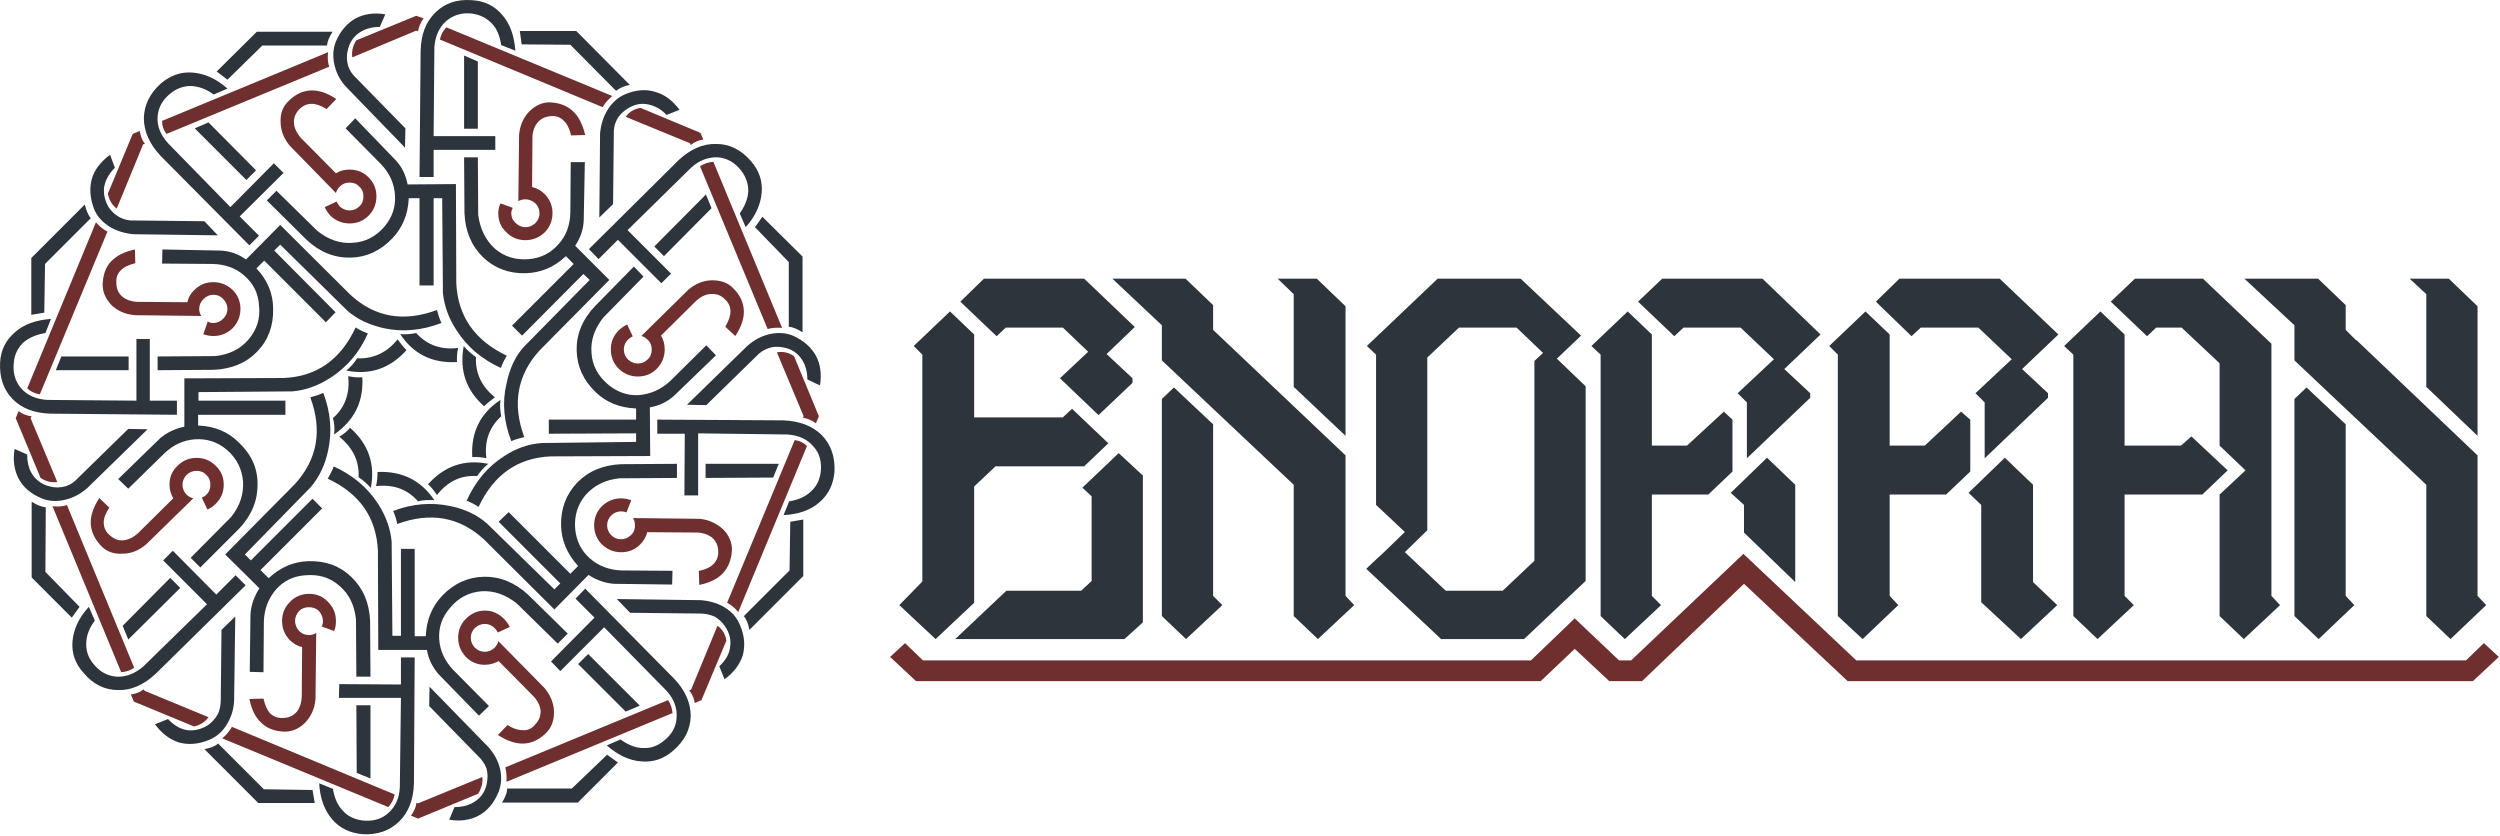
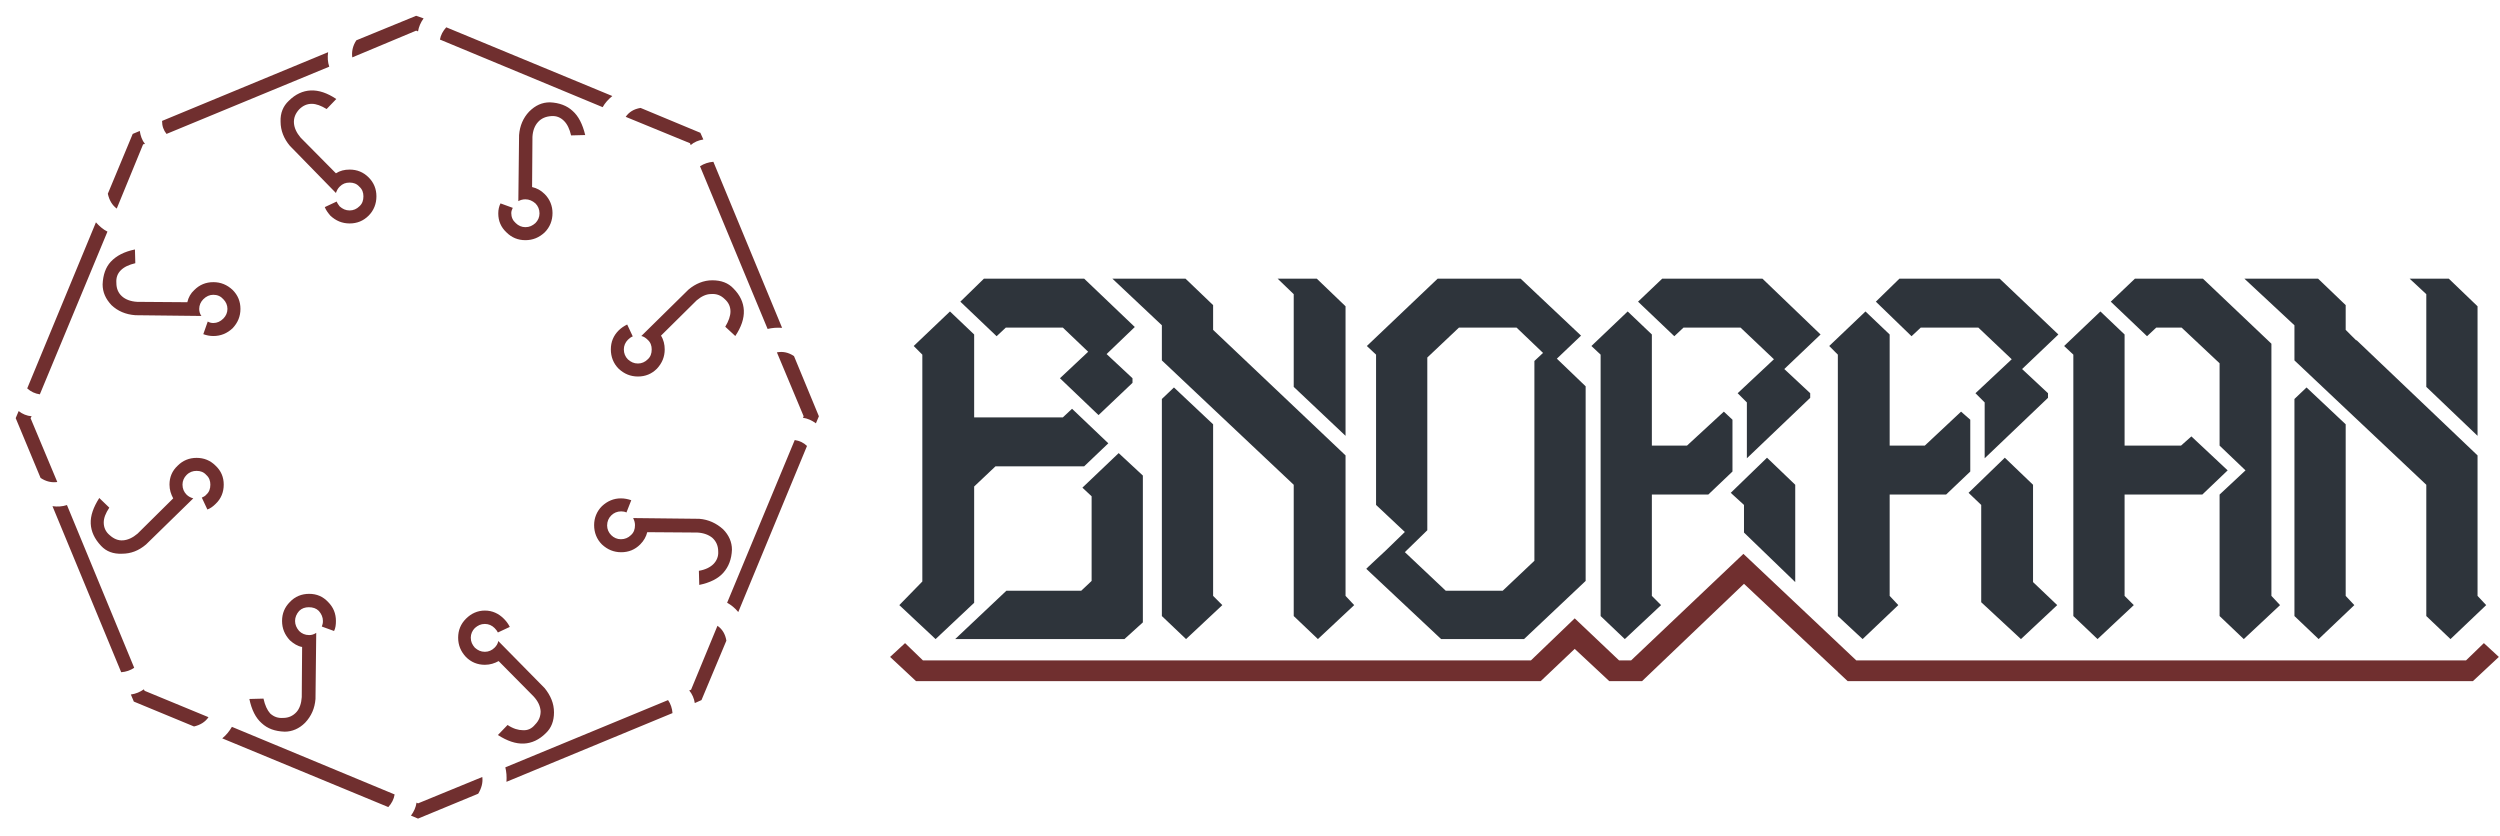
<svg xmlns="http://www.w3.org/2000/svg" width="646" height="216" viewBox="0 0 646 216" fill="none">
  <path d="M641.834 166.18L637.222 170.644H479.66L450.498 143.119L421.485 170.644H418.361L406.904 159.783L395.597 170.644H238.481L233.868 166.18L230 169.751L236.695 176H398.126L406.904 167.668L415.831 176H424.312L450.647 150.856L477.428 176H639.007L645.703 169.751L641.834 166.18Z" fill="#702F2F" />
  <path d="M463.889 125.265L456.598 118.272L447.225 127.348L450.647 130.472V137.614L463.889 150.409V125.265ZM432.644 86.878L435.024 84.647H449.754L458.384 92.83L449.01 101.608L451.391 103.989V118.421L467.757 102.798V101.608L461.062 95.359L470.435 86.432L455.408 72H429.519L423.27 77.951L432.644 86.878ZM488.289 86.432L482.04 80.481L472.667 89.408L474.899 91.639V115.147V159.187L481.296 165.139L490.521 156.361L488.289 153.98V127.794H502.87L509.119 121.843V108.452L506.738 106.369L497.365 115.147H488.289V86.432ZM606.126 109.642L596.009 100.12L592.884 103.096V159.187L599.133 165.139L608.358 156.361L606.126 153.98V109.642ZM525.336 125.265L518.046 118.272L508.673 127.348L511.946 130.472V155.617L522.212 165.139L531.585 156.361L525.336 150.409V125.265ZM529.205 101.608L522.509 95.359L531.883 86.432L516.707 72H490.818L484.718 77.951L493.943 86.878L496.323 84.647H511.202L519.831 92.83L510.458 101.608L512.838 103.989V118.421L529.205 102.798V101.608ZM548.993 86.432L542.744 80.481L533.371 89.408L535.751 91.639V159.187L542 165.139L551.374 156.361L548.993 153.98V127.794H569.079L575.625 121.545L566.252 112.767L563.574 115.147H548.993V86.432ZM586.933 88.813L569.228 72H551.671L545.422 77.951L554.796 86.878L557.176 84.647H563.723L573.542 93.871V115.147L580.238 121.545L573.542 127.794V159.187L579.791 165.139L589.165 156.361L586.933 153.98V88.813ZM303.351 100.12L300.226 103.096V159.187L306.475 165.139L315.848 156.361L313.468 153.98V109.642L303.351 100.12ZM279.694 126.009L282.074 128.24V150.112L279.396 152.641H260.054L246.813 165.139H290.555L295.316 160.824V122.884L289.067 117.082L279.694 126.009ZM248.152 77.951L257.525 86.878L259.906 84.647H274.635L281.182 90.896L273.891 97.74L283.86 107.262L292.638 98.93V97.74L285.943 91.491L293.233 84.498L280.14 72H254.252L248.152 77.951ZM251.722 86.432L245.474 80.481L236.1 89.408L238.332 91.639V150.26L232.381 156.361L241.754 165.139L251.722 155.765V125.711L257.227 120.504H280.14L286.389 114.552L277.016 105.625L274.635 107.857H251.722V86.432ZM306.326 72H287.431L300.226 84.052V93.127L313.468 105.625L334.298 125.265V159.187L340.547 165.139L349.92 156.361L347.688 153.98V117.677L316.295 87.92L313.468 85.242V78.844L306.326 72ZM347.688 79.142L340.249 72H330.132L334.298 76.017V99.971L347.688 112.618V79.142ZM408.541 86.73L392.919 72H371.494L353.193 89.408L355.574 91.639V130.472L363.013 137.465L358.103 142.226C356.615 143.565 355.127 145.053 353.64 146.392L353.044 146.987L372.386 165.139H393.811L409.731 150.112V99.823L402.292 92.681L408.541 86.73ZM363.013 142.672L368.816 137.019V92.383L376.999 84.647H391.877L398.721 91.193L396.489 93.276V144.904L388.306 152.641H373.577L363.013 142.672ZM420.592 80.481L411.219 89.408L413.6 91.639V115.147V159.187L419.848 165.139L429.222 156.361L426.841 153.98V127.794H441.422L447.671 121.843V108.452L445.439 106.369L435.917 115.147H426.841V86.432L420.592 80.481ZM642.429 156.361L640.198 153.98V117.677L608.953 87.92H608.804L606.126 85.242V78.844L598.984 72H579.94L592.884 84.052V93.127L606.126 105.625L626.956 125.265V159.187L633.205 165.139L642.429 156.361ZM632.758 72H622.641L626.956 76.017V99.971L640.198 112.618V79.142L632.758 72Z" fill="#2E343B" />
  <path d="M37.173 178.12C36.213 178.792 35.157 179.272 33.813 179.464L34.581 181.288L50.133 187.72C51.764 187.336 53.012 186.568 53.876 185.32L37.365 178.504L37.173 178.12ZM17.302 130.506C16.15 130.89 14.806 130.986 13.558 130.794L31.317 173.704C32.565 173.608 33.717 173.224 34.677 172.552L17.302 130.506ZM7.894 108.043L8.182 107.563C6.934 107.467 5.782 106.987 4.822 106.219L4.054 108.043L10.486 123.498C11.926 124.458 13.366 124.746 14.806 124.554L7.894 108.043ZM74.9 155.561C73.556 156.905 72.884 158.537 72.884 160.457C72.884 162.377 73.556 164.009 74.9 165.449C75.86 166.313 76.916 166.985 78.067 167.177L77.972 180.136C77.876 181.768 77.395 183.112 76.628 183.976C75.764 184.936 74.612 185.512 73.172 185.512C71.828 185.608 70.772 185.224 69.812 184.36C69.044 183.496 68.468 182.248 68.084 180.52L64.436 180.616C65.012 183.4 66.068 185.512 67.604 186.856C69.14 188.296 71.06 188.968 73.556 189.064C75.476 189.064 77.299 188.296 78.835 186.76C80.467 185.032 81.331 183.016 81.523 180.616L81.715 163.529C81.139 163.913 80.563 164.105 79.891 164.105C78.835 164.105 77.972 163.721 77.299 163.049C76.628 162.281 76.244 161.417 76.244 160.457C76.244 159.497 76.628 158.633 77.299 157.865C77.972 157.193 78.835 156.905 79.796 156.905C80.851 156.905 81.715 157.193 82.387 157.865C83.059 158.633 83.443 159.497 83.443 160.457C83.443 161.033 83.347 161.417 83.155 161.897L86.323 163.049C86.707 162.281 86.803 161.417 86.803 160.457C86.803 158.537 86.131 156.905 84.787 155.561C83.443 154.121 81.811 153.449 79.891 153.449C77.972 153.449 76.244 154.121 74.9 155.561ZM55.7 130.218C57.14 128.874 57.812 127.146 57.812 125.226C57.812 123.306 57.14 121.674 55.7 120.33C54.356 118.986 52.724 118.314 50.804 118.314C48.885 118.314 47.253 118.986 45.909 120.33C44.469 121.674 43.797 123.306 43.797 125.226C43.797 126.57 44.181 127.722 44.757 128.778L35.541 137.898C34.293 138.954 33.045 139.53 31.797 139.626C30.549 139.722 29.397 139.242 28.341 138.282C27.285 137.418 26.805 136.266 26.805 135.018C26.805 133.866 27.285 132.618 28.245 131.178L25.653 128.682C24.117 131.082 23.349 133.29 23.445 135.306C23.541 137.322 24.405 139.242 26.133 141.065C27.477 142.505 29.301 143.177 31.509 143.081C33.813 143.081 35.829 142.313 37.749 140.682L49.941 128.778C49.269 128.586 48.693 128.298 48.212 127.818C47.541 127.146 47.157 126.282 47.157 125.226C47.157 124.266 47.541 123.402 48.212 122.73C48.98 121.962 49.844 121.674 50.804 121.674C51.764 121.674 52.628 121.962 53.3 122.73C54.068 123.402 54.356 124.266 54.356 125.226C54.356 126.282 54.068 127.146 53.3 127.818C53.012 128.202 52.532 128.394 52.148 128.586L53.588 131.658C54.356 131.37 55.028 130.89 55.7 130.218ZM130.578 198.28C130.866 199.432 130.962 200.679 130.866 202.023L173.776 184.264C173.68 183.016 173.296 181.864 172.624 180.904L130.578 198.28ZM100.339 208.551C101.203 207.591 101.779 206.535 101.971 205.287L59.924 187.816C59.252 188.968 58.484 189.928 57.428 190.792L100.339 208.551ZM108.018 207.591L107.635 207.399C107.443 208.647 106.963 209.703 106.195 210.759L108.018 211.527L123.57 205.095C124.434 203.655 124.818 202.215 124.626 200.775L108.018 207.591ZM120.402 159.881C119.058 161.225 118.386 162.857 118.386 164.777C118.386 166.697 119.058 168.329 120.402 169.769C121.746 171.112 123.378 171.784 125.298 171.784C126.642 171.784 127.794 171.4 128.85 170.824L137.873 179.944C139.025 181.192 139.601 182.44 139.697 183.784C139.697 185.032 139.313 186.184 138.257 187.24C137.394 188.296 136.338 188.776 135.09 188.68C133.938 188.68 132.594 188.296 131.154 187.336L128.658 189.928C131.058 191.464 133.266 192.232 135.378 192.136C137.394 192.04 139.313 191.176 141.041 189.448C142.481 188.104 143.153 186.28 143.153 184.072C143.153 181.768 142.289 179.752 140.753 177.832L128.754 165.641C128.658 166.313 128.274 166.889 127.794 167.369C127.122 168.041 126.258 168.425 125.298 168.425C124.242 168.425 123.474 168.041 122.706 167.369C122.034 166.601 121.65 165.833 121.65 164.777C121.65 163.817 122.034 162.953 122.706 162.281C123.474 161.609 124.242 161.225 125.298 161.225C126.258 161.225 127.122 161.609 127.794 162.281C128.178 162.665 128.466 163.049 128.658 163.433L131.73 161.993C131.346 161.225 130.866 160.553 130.194 159.881C128.85 158.537 127.218 157.769 125.298 157.769C123.378 157.769 121.746 158.537 120.402 159.881ZM187.696 165.545C187.408 163.817 186.64 162.569 185.392 161.705L178.576 178.216L178.096 178.408C178.864 179.368 179.344 180.424 179.536 181.672L181.264 180.904L187.696 165.545ZM155.537 130.794C154.193 132.138 153.521 133.866 153.521 135.69C153.521 137.61 154.193 139.338 155.537 140.682C156.977 142.025 158.609 142.697 160.529 142.697C162.449 142.697 164.081 142.025 165.425 140.682C166.385 139.722 166.961 138.666 167.248 137.514L180.208 137.61C181.84 137.706 183.088 138.186 184.048 138.954C185.008 139.818 185.584 140.969 185.584 142.505C185.68 143.753 185.2 144.905 184.336 145.769C183.568 146.537 182.32 147.209 180.592 147.497L180.688 151.145C183.472 150.569 185.584 149.513 186.928 147.977C188.272 146.441 189.04 144.521 189.136 142.025C189.136 140.106 188.368 138.282 186.832 136.746C185.104 135.21 183.088 134.25 180.688 134.058L163.601 133.866C163.889 134.442 164.081 135.018 164.081 135.69C164.081 136.746 163.793 137.61 163.025 138.282C162.353 138.954 161.489 139.338 160.433 139.338C159.473 139.338 158.609 138.954 157.937 138.282C157.265 137.61 156.881 136.746 156.881 135.786C156.881 134.73 157.265 133.866 157.937 133.194C158.609 132.522 159.473 132.138 160.529 132.138C161.009 132.138 161.489 132.234 161.873 132.426L163.121 129.258C162.257 128.97 161.393 128.778 160.433 128.778C158.609 128.778 156.977 129.45 155.537 130.794ZM183.76 75.98C185.104 75.884 186.256 76.268 187.312 77.324C188.272 78.188 188.752 79.244 188.752 80.492C188.752 81.644 188.272 82.987 187.408 84.427L190 86.827C191.536 84.523 192.304 82.316 192.208 80.204C192.112 78.188 191.248 76.268 189.52 74.54C188.176 73.1 186.352 72.428 184.048 72.428C181.84 72.428 179.728 73.292 177.904 74.828L165.713 86.827C166.289 86.923 166.865 87.307 167.344 87.787C168.112 88.459 168.4 89.323 168.4 90.283C168.4 91.339 168.112 92.203 167.344 92.875C166.673 93.547 165.809 93.931 164.849 93.931C163.793 93.931 163.025 93.547 162.257 92.875C161.585 92.203 161.201 91.339 161.201 90.283C161.201 89.323 161.585 88.459 162.257 87.787C162.641 87.403 163.025 87.115 163.505 86.923L162.065 83.851C161.297 84.235 160.529 84.715 159.857 85.387C158.513 86.731 157.841 88.363 157.841 90.283C157.841 92.203 158.513 93.931 159.857 95.275C161.297 96.619 162.929 97.291 164.849 97.291C166.769 97.291 168.4 96.619 169.744 95.275C171.088 93.835 171.76 92.203 171.76 90.283C171.76 89.035 171.472 87.787 170.8 86.731L180.016 77.612C181.264 76.556 182.512 75.98 183.76 75.98ZM147.569 34.989L151.217 34.893C150.545 32.109 149.489 29.997 147.953 28.653C146.513 27.309 144.497 26.541 142.097 26.445C140.081 26.445 138.353 27.213 136.722 28.845C135.186 30.477 134.322 32.493 134.13 34.893L133.938 51.98C134.418 51.693 135.09 51.501 135.762 51.501C136.722 51.501 137.585 51.885 138.353 52.556C139.025 53.228 139.409 54.092 139.409 55.148C139.409 56.108 139.025 56.972 138.353 57.644C137.585 58.316 136.818 58.7 135.762 58.7C134.802 58.7 133.938 58.316 133.266 57.644C132.498 56.972 132.114 56.108 132.114 55.052C132.114 54.572 132.306 54.092 132.498 53.708L129.33 52.556C128.946 53.325 128.754 54.188 128.754 55.148C128.754 57.068 129.426 58.7 130.866 60.044C132.21 61.388 133.842 62.06 135.762 62.06C137.681 62.06 139.313 61.388 140.753 60.044C142.097 58.7 142.769 56.972 142.769 55.052C142.769 53.228 142.097 51.501 140.753 50.157C139.793 49.197 138.737 48.621 137.49 48.333L137.585 35.373C137.681 33.741 138.161 32.493 139.025 31.533C139.889 30.573 141.041 30.093 142.481 29.997C143.825 29.901 144.881 30.381 145.745 31.245C146.609 32.109 147.185 33.357 147.569 34.989ZM155.729 27.693C156.305 26.637 157.169 25.677 158.225 24.813L115.314 7.054C114.45 8.014 113.874 9.07 113.682 10.222L155.729 27.693ZM165.521 27.885C163.793 28.173 162.545 28.941 161.681 30.189L178.288 37.005L178.48 37.485C179.344 36.717 180.496 36.237 181.744 36.045L180.976 34.317L165.521 27.885ZM27.765 59.852C26.613 59.276 25.653 58.412 24.789 57.452L7.03 100.363C7.99 101.227 9.046 101.707 10.294 101.899L27.765 59.852ZM31.221 69.836C32.085 68.972 33.333 68.396 34.965 68.012L34.869 64.46C32.085 65.036 30.069 66.092 28.629 67.628C27.285 69.068 26.613 71.084 26.517 73.484C26.517 75.5 27.285 77.228 28.821 78.86C30.453 80.395 32.469 81.26 34.965 81.451L52.052 81.644C51.668 81.163 51.476 80.492 51.476 79.82C51.476 78.86 51.86 77.996 52.532 77.324C53.3 76.556 54.164 76.172 55.124 76.172C56.18 76.172 57.044 76.556 57.716 77.324C58.388 77.996 58.772 78.86 58.772 79.82C58.772 80.779 58.388 81.644 57.716 82.316C56.948 83.084 56.084 83.467 55.124 83.467C54.644 83.467 54.164 83.371 53.684 83.084L52.532 86.347C53.3 86.635 54.164 86.827 55.124 86.827C57.044 86.827 58.676 86.155 60.116 84.811C61.46 83.371 62.132 81.74 62.132 79.82C62.132 77.9 61.46 76.268 60.116 74.924C58.676 73.58 57.044 72.908 55.124 72.908C53.204 72.908 51.572 73.58 50.228 74.924C49.269 75.788 48.693 76.844 48.404 78.092L35.445 77.996C33.813 77.9 32.469 77.42 31.509 76.556C30.549 75.692 30.069 74.54 30.069 73.1C29.973 71.756 30.357 70.7 31.221 69.836ZM36.981 37.293L37.461 37.197C36.693 36.237 36.309 35.085 36.117 33.837L34.293 34.605L27.861 50.061C28.245 51.788 29.013 53.036 30.165 53.9L36.981 37.293ZM74.612 26.061C73.172 27.405 72.404 29.229 72.5 31.437C72.5 33.741 73.364 35.853 74.9 37.677L86.803 49.869C86.995 49.293 87.283 48.717 87.763 48.237C88.531 47.469 89.299 47.181 90.355 47.181C91.315 47.181 92.179 47.469 92.851 48.237C93.619 48.909 93.907 49.773 93.907 50.733C93.907 51.788 93.619 52.653 92.851 53.325C92.179 53.996 91.315 54.38 90.355 54.38C89.299 54.38 88.531 53.996 87.763 53.325C87.475 52.941 87.187 52.556 86.995 52.077L83.923 53.517C84.211 54.284 84.787 55.052 85.363 55.724C86.803 57.068 88.435 57.74 90.355 57.74C92.275 57.74 93.907 57.068 95.251 55.724C96.595 54.38 97.267 52.653 97.267 50.733C97.267 48.813 96.595 47.181 95.251 45.837C93.907 44.493 92.275 43.821 90.355 43.821C89.011 43.821 87.859 44.109 86.803 44.781L77.683 35.565C76.628 34.317 76.052 33.069 75.956 31.821C75.86 30.477 76.34 29.325 77.299 28.269C78.26 27.309 79.316 26.829 80.563 26.829C81.715 26.829 82.963 27.309 84.403 28.173L86.899 25.581C84.595 24.045 82.387 23.277 80.275 23.373C78.26 23.47 76.34 24.333 74.612 26.061ZM92.083 10.414C91.123 11.854 90.835 13.39 91.027 14.83L107.539 7.918L108.018 8.11C108.21 6.958 108.69 5.806 109.458 4.75L107.539 4.078L92.083 10.414ZM85.075 17.23C84.691 16.078 84.595 14.83 84.787 13.486L41.877 31.245C41.877 32.589 42.261 33.645 43.029 34.605L85.075 17.23ZM208.527 115.242C207.663 114.378 206.607 113.898 205.359 113.706L187.888 155.753C188.944 156.329 189.904 157.097 190.768 158.153L208.527 115.242ZM198.351 85.003C199.503 84.715 200.751 84.619 202.095 84.715L184.336 41.805C183.088 41.901 181.936 42.285 180.88 42.957L198.351 85.003ZM205.167 92.011C203.727 91.051 202.287 90.763 200.751 91.051L207.663 107.563L207.471 107.947C208.719 108.139 209.775 108.619 210.831 109.387L211.599 107.563L205.167 92.011Z" fill="#702F2F" />
-   <path d="M56.372 192.136C55.604 192.808 54.452 193.288 52.82 193.576L66.74 207.495H81.331L80.755 204.135L68.18 203.943L56.372 192.136ZM95.731 182.248H92.083L92.179 199.72L95.731 201.159V182.248ZM31.701 161.705L33.141 165.257L46.581 151.913L43.989 149.321L31.701 161.705ZM11.83 131.082C10.774 130.986 9.526 130.506 8.182 129.642V149.225L18.549 159.593L20.566 156.809L11.734 147.785L11.83 131.082ZM38.133 110.923L33.141 110.827L20.277 123.402C19.317 124.458 18.262 125.226 17.11 125.61C15.766 125.994 14.422 126.09 12.982 125.706C11.158 125.322 9.718 124.362 8.662 123.018C7.51 121.482 7.03 119.658 7.03 117.45L3.766 116.01C3.286 118.89 3.67 121.482 4.822 123.69C5.974 125.898 7.99 127.626 10.774 128.778C12.598 129.546 14.614 129.642 16.726 129.162C18.837 128.682 20.853 127.626 22.581 126.09L38.133 110.923ZM60.884 148.649L55.892 153.641L44.661 142.313L42.165 144.809L53.492 156.137L37.077 172.168C34.869 174.088 32.565 174.952 30.165 174.856C27.669 174.664 25.653 173.512 24.021 171.4C22.773 169.865 22.197 168.041 22.293 166.217C22.293 164.297 23.061 162.281 24.501 160.361L22.965 156.809C20.373 159.593 19.029 162.569 18.741 165.641C18.453 168.713 19.413 171.496 21.621 173.896C24.117 176.872 27.093 178.312 30.549 178.312C33.909 178.408 37.173 176.968 40.245 174.088L63.476 151.241L60.884 148.649ZM60.788 159.305L57.236 162.761L57.044 180.712C57.044 182.152 56.852 183.4 56.276 184.552C55.604 185.704 54.74 186.76 53.492 187.528C51.86 188.488 50.133 188.872 48.404 188.68C46.581 188.392 44.949 187.432 43.413 185.8L40.053 187.144C41.781 189.544 43.893 191.08 46.197 191.848C48.693 192.52 51.284 192.328 54.068 191.176C55.892 190.408 57.428 189.16 58.58 187.24C59.732 185.416 60.404 183.304 60.5 181L60.788 159.305ZM90.451 110.539C89.779 111.403 88.819 112.17 87.667 112.842C91.219 115.722 92.851 119.178 92.659 123.306C93.811 124.074 94.867 125.034 95.827 126.09C96.979 119.946 95.251 114.762 90.451 110.539ZM151.985 169.001L149.393 171.592L161.681 183.88L165.329 182.344L151.985 169.001ZM131.058 203.751C131.058 204.807 130.578 205.959 129.714 207.399H149.297L159.665 197.032L156.881 195.016L147.761 203.751H131.058ZM110.994 177.448L110.898 182.44L123.474 195.304C124.53 196.264 125.202 197.32 125.682 198.472C126.066 199.72 126.066 201.159 125.778 202.503C125.394 204.423 124.434 205.863 122.994 206.919C121.554 207.975 119.73 208.551 117.426 208.551L116.082 211.815C118.962 212.295 121.554 211.911 123.666 210.759C125.97 209.511 127.602 207.591 128.754 204.807C129.522 202.983 129.714 200.967 129.234 198.76C128.754 196.648 127.698 194.728 126.162 193L110.994 177.448ZM107.155 169.865H103.603V176.872L87.667 176.776L87.571 180.328H103.603L103.315 203.367C103.219 206.247 102.163 208.455 100.339 210.087C98.515 211.719 96.307 212.295 93.619 212.007C91.603 211.719 89.875 210.951 88.627 209.511C87.283 208.167 86.419 206.247 86.035 203.847L82.483 202.407C82.675 206.247 83.827 209.319 85.747 211.623C87.763 214.023 90.451 215.271 93.715 215.559C97.555 215.751 100.627 214.695 103.123 212.295C105.523 209.991 106.867 206.631 106.963 202.407L107.155 169.865ZM107.155 141.833H103.603V164.297H101.395L101.203 140.01C100.915 136.65 99.763 133.386 97.651 130.122C94.963 125.994 91.123 122.73 86.227 120.522C85.843 121.674 85.267 122.634 84.691 123.69C92.947 127.53 97.267 133.77 97.651 142.313L97.747 167.945H110.322C110.706 170.345 111.762 172.36 113.298 174.184L123.762 184.936L126.354 182.44L117.138 173.128C114.93 170.825 113.682 168.137 113.49 165.161C113.298 162.089 114.258 159.401 116.274 157.097C118.482 154.409 121.17 153.065 124.434 152.777C127.602 152.585 130.674 153.641 133.554 155.945L144.113 166.313L146.705 163.721L136.434 153.641C132.978 150.473 129.138 148.937 125.01 149.033C120.882 149.129 117.33 150.761 114.258 153.929C111.666 156.713 110.226 160.073 110.034 164.201C110.034 164.297 110.034 164.297 110.034 164.393H107.155V141.833ZM108.018 129.546C109.458 129.162 110.898 129.162 112.242 129.258C108.786 124.074 103.795 121.674 97.555 121.962C97.555 123.114 97.459 124.362 97.171 125.61C101.683 125.13 105.235 126.378 108.018 129.546ZM112.914 127.914C115.698 124.362 119.154 122.73 123.282 123.018C124.146 121.77 125.106 120.714 126.162 119.85C120.018 118.602 114.834 120.426 110.61 125.13C111.378 125.802 112.146 126.762 112.914 127.914ZM125.682 118.41C125.106 113.994 126.45 110.347 129.522 107.563C129.234 106.123 129.138 104.779 129.33 103.339C124.05 106.795 121.65 111.787 122.034 118.122C123.09 118.026 124.338 118.122 125.682 118.41ZM159.377 154.793L162.833 158.345L180.784 158.537C182.224 158.537 183.472 158.825 184.624 159.305C185.776 159.977 186.736 160.841 187.504 162.089C188.56 163.721 188.944 165.449 188.656 167.177C188.464 169.001 187.504 170.633 185.872 172.168L187.216 175.528C189.616 173.8 191.152 171.688 191.92 169.385C192.592 166.889 192.4 164.297 191.248 161.609C190.48 159.689 189.232 158.153 187.312 157.001C185.488 155.849 183.376 155.273 181.072 155.081L159.377 154.793ZM151.217 152.105L148.721 154.697L153.617 159.593L142.385 170.921L144.785 173.416L156.113 162.089L172.24 178.504C174.16 180.616 175.024 183.016 174.832 185.416C174.736 187.816 173.584 189.832 171.472 191.464C169.84 192.808 168.112 193.384 166.193 193.288C164.273 193.288 162.353 192.52 160.337 191.08L156.785 192.616C159.665 195.112 162.641 196.552 165.713 196.744C168.784 197.032 171.568 196.072 173.968 193.96C176.944 191.368 178.384 188.488 178.48 185.032C178.48 181.576 177.04 178.312 174.064 175.24L151.217 152.105ZM174.928 123.498V119.85L160.529 119.946C155.825 120.138 151.985 121.77 149.105 124.746C146.321 127.722 144.881 131.37 144.977 135.786C145.073 139.626 146.513 143.081 149.297 146.153C149.297 146.153 149.393 146.153 149.393 146.249L147.377 148.265L131.442 132.33L128.85 134.826L144.785 150.761L143.249 152.297L125.874 135.306C123.378 133.098 120.21 131.562 116.466 130.794C111.57 129.738 106.579 130.122 101.587 132.042C102.067 133.098 102.451 134.25 102.643 135.402C111.282 132.234 118.674 133.578 125.01 139.338L143.249 157.481L152.081 148.553C154.097 149.897 156.305 150.665 158.609 150.857L173.68 151.049L173.776 147.497L160.625 147.401C157.457 147.305 154.673 146.249 152.465 144.329C150.161 142.313 148.913 139.722 148.625 136.65C148.337 133.29 149.297 130.314 151.313 127.914C153.521 125.418 156.401 123.978 160.049 123.594L174.928 123.498ZM166.289 71.468L163.793 68.876L153.713 79.148C150.449 82.603 148.913 86.443 149.009 90.571C149.105 94.699 150.737 98.251 153.905 101.323C156.689 104.011 160.145 105.355 164.273 105.547H164.369V108.427H141.809V112.074L164.369 111.979V114.186L140.081 114.474C136.722 114.666 133.362 115.818 130.194 117.93C125.97 120.618 122.802 124.458 120.594 129.354C121.65 129.834 122.706 130.314 123.666 130.986C127.602 122.634 133.746 118.314 142.289 117.93L168.016 117.834L167.92 105.259C170.32 104.875 172.432 103.819 174.16 102.283L185.008 91.819L182.512 89.227L173.2 98.443C170.8 100.651 168.208 101.803 165.137 102.091C162.161 102.283 159.473 101.323 157.073 99.307C154.481 97.099 153.041 94.411 152.849 91.243C152.561 87.979 153.617 84.907 155.921 82.028L166.289 71.468ZM171.568 66.188L183.856 53.804L182.416 50.253L169.072 63.692L171.568 66.188ZM107.539 86.059C106.195 86.347 104.755 86.443 103.411 86.347C106.867 91.531 111.762 93.931 118.098 93.547C118.002 92.491 118.098 91.243 118.386 89.899C113.97 90.475 110.322 89.131 107.539 86.059ZM122.994 92.299C121.842 91.435 120.786 90.571 119.826 89.419C118.674 95.659 120.402 100.843 125.106 104.971C125.874 104.203 126.834 103.435 127.89 102.667C124.434 99.883 122.802 96.427 122.994 92.299ZM119.922 14.35V33.261H123.474V15.886L119.922 14.35ZM129.522 11.662L133.17 13.102C132.882 9.262 131.826 6.19 129.81 3.886C127.794 1.486 125.202 0.238 121.938 0.046C118.098 -0.242 114.93 0.814 112.53 3.214C110.034 5.614 108.786 8.878 108.69 13.198L108.402 45.741H112.05V38.733H127.986V35.181H112.05L112.242 12.238C112.434 9.358 113.49 7.054 115.314 5.422C117.138 3.886 119.346 3.214 121.938 3.502C124.05 3.79 125.682 4.654 127.026 5.998C128.37 7.342 129.138 9.262 129.522 11.662ZM194.032 41.613C191.44 38.637 188.464 37.197 185.104 37.197C181.648 37.101 178.384 38.541 175.312 41.421L152.177 64.364L154.673 66.956L159.665 61.964L170.896 73.196L173.392 70.7L162.161 59.468L178.576 43.341C180.688 41.421 182.992 40.557 185.488 40.653C187.888 40.845 189.904 41.997 191.536 44.109C192.784 45.741 193.36 47.469 193.36 49.389C193.264 51.309 192.496 53.228 191.152 55.148L192.688 58.7C195.184 55.916 196.527 52.941 196.815 49.869C197.103 46.797 196.144 44.013 194.032 41.613ZM159.185 23.47C160.049 22.797 161.201 22.221 162.737 21.933L148.913 8.014H134.322L134.802 11.47L147.377 11.566L159.185 23.47ZM151.121 41.901H147.473L147.377 54.956C147.281 58.22 146.321 60.908 144.305 63.116C142.289 65.42 139.793 66.668 136.722 66.956C133.266 67.244 130.386 66.38 127.89 64.268C125.49 62.06 124.05 59.18 123.57 55.532L123.474 40.653H119.922L120.018 55.052C120.21 59.756 121.842 63.596 124.818 66.476C127.698 69.26 131.442 70.7 135.762 70.604C139.697 70.508 143.153 69.068 146.129 66.284L146.225 66.188L148.241 68.204L132.306 84.139L134.898 86.731L150.737 70.796L152.369 72.332L135.282 89.707C133.074 92.203 131.634 95.371 130.866 99.211C129.714 104.011 130.194 109.003 132.114 113.994C133.17 113.514 134.322 113.226 135.474 112.938C132.306 104.395 133.65 96.907 139.409 90.571L157.457 72.332L148.625 63.5C149.969 61.484 150.737 59.372 150.833 56.972L151.121 41.901ZM169.36 23.758C166.961 22.989 164.369 23.181 161.585 24.334C159.761 25.101 158.225 26.445 157.073 28.269C155.921 30.093 155.249 32.205 155.057 34.509L154.865 56.204L158.417 52.748L158.609 34.797C158.513 33.357 158.801 32.109 159.377 30.957C159.953 29.805 160.913 28.845 162.161 28.077C163.793 27.021 165.425 26.637 167.152 26.925C168.976 27.213 170.704 28.077 172.24 29.709L175.6 28.365C173.776 25.965 171.76 24.43 169.36 23.758ZM93.619 97.483C92.467 97.579 91.315 97.483 89.971 97.195C90.451 101.611 89.203 105.259 86.035 108.043C86.419 109.387 86.515 110.827 86.323 112.266C91.507 108.715 94.003 103.819 93.619 97.483ZM92.275 92.587C91.507 93.835 90.547 94.891 89.491 95.755C95.635 97.003 100.819 95.179 105.043 90.475C104.275 89.707 103.507 88.747 102.739 87.691C99.955 91.147 96.403 92.779 92.275 92.587ZM83.539 101.515C82.483 101.995 81.331 102.379 80.179 102.667C83.347 111.211 82.003 118.698 76.244 125.034L58.196 143.273L67.028 152.009C65.684 154.121 64.916 156.233 64.724 158.633L64.532 173.608L68.084 173.704L68.18 160.649C68.276 157.385 69.332 154.697 71.252 152.393C73.268 150.089 75.86 148.841 78.931 148.649C82.387 148.361 85.267 149.225 87.667 151.337C90.163 153.449 91.603 156.329 91.987 160.073L92.083 174.856H95.731L95.635 160.457C95.443 155.753 93.811 152.009 90.835 149.129C87.859 146.249 84.211 144.905 79.796 145.001C75.956 145.097 72.5 146.537 69.524 149.321C69.428 149.321 69.428 149.321 69.332 149.321L67.316 147.305L83.251 131.37L80.755 128.874L64.82 144.809L63.284 143.273L80.275 125.898C82.483 123.306 84.019 120.138 84.787 116.394C85.843 111.595 85.459 106.603 83.539 101.515ZM51.284 103.531V101.323L75.572 101.131C78.931 100.843 82.195 99.691 85.459 97.579C89.587 94.891 92.851 91.147 95.059 86.155C94.003 85.771 92.947 85.291 91.891 84.619C88.051 92.875 81.907 97.291 73.364 97.675L47.636 97.771V110.251C45.333 110.731 43.221 111.691 41.397 113.226L30.549 123.786L33.141 126.282L42.453 117.162C44.757 114.954 47.444 113.706 50.42 113.514C53.492 113.322 56.18 114.186 58.58 116.202C61.172 118.41 62.516 121.194 62.804 124.362C62.996 127.626 62.036 130.698 59.732 133.578L49.269 144.137L51.764 146.633L61.94 136.458C65.108 133.002 66.644 129.162 66.548 124.938C66.548 120.906 64.916 117.354 61.652 114.282C58.964 111.595 55.508 110.155 51.38 109.963C51.284 109.963 51.284 109.963 51.188 109.963V107.179H73.748V103.531H51.284ZM15.862 92.107L14.422 95.659H33.237V92.107H15.862ZM11.734 86.059L13.174 82.412C9.334 82.7 6.262 83.755 3.958 85.771C1.558 87.787 0.214 90.379 0.022 93.643C-0.17 97.483 0.886 100.651 3.19 103.051C5.59 105.547 8.95 106.795 13.174 106.891L45.717 107.179V103.531H38.709V87.595H35.253V103.531L12.214 103.339C9.334 103.147 7.03 102.187 5.398 100.267C3.862 98.443 3.286 96.235 3.574 93.643C3.766 91.531 4.63 89.899 5.974 88.555C7.414 87.307 9.334 86.443 11.734 86.059ZM23.445 56.396C22.773 55.532 22.293 54.38 21.909 52.844L8.086 66.668V81.356L11.446 80.78L11.638 68.204L23.445 56.396ZM41.973 64.46L41.877 68.108L54.932 68.204C58.196 68.3 60.98 69.26 63.188 71.276C65.492 73.292 66.74 75.788 66.932 78.956C67.316 82.316 66.356 85.195 64.244 87.691C62.132 90.187 59.252 91.627 55.604 92.011L40.725 92.107V95.659L55.124 95.563C59.828 95.371 63.572 93.835 66.452 90.859C69.332 87.883 70.676 84.139 70.58 79.82C70.58 75.884 69.14 72.428 66.356 69.452C66.26 69.452 66.26 69.452 66.26 69.356L68.276 67.34L84.211 83.275L86.707 80.684L70.868 64.748L72.404 63.212L89.779 80.3C92.275 82.507 95.443 83.947 99.187 84.811C104.083 85.867 108.978 85.387 114.066 83.468C113.586 82.412 113.202 81.26 112.914 80.108C104.371 83.275 96.883 82.028 90.547 76.172L72.404 58.124L63.572 67.052C61.556 65.612 59.348 64.844 56.948 64.748L41.973 64.46ZM29.685 43.341L28.437 39.981C26.037 41.805 24.405 43.821 23.733 46.221C23.061 48.621 23.253 51.213 24.309 53.996C25.077 55.916 26.421 57.356 28.341 58.604C30.165 59.66 32.181 60.332 34.581 60.524L56.276 60.812L52.82 57.164L34.773 56.972C33.429 57.068 32.181 56.78 31.029 56.204C29.877 55.628 28.821 54.668 28.053 53.517C27.093 51.788 26.709 50.157 26.901 48.429C27.189 46.605 28.149 44.877 29.685 43.341ZM91.795 30.573L89.299 33.165L98.419 42.381C100.723 44.781 101.875 47.469 102.067 50.445C102.259 53.42 101.395 56.108 99.379 58.508C97.171 61.1 94.483 62.54 91.219 62.732C87.955 63.02 84.883 61.964 82.003 59.66L71.444 49.293L68.948 51.788L79.219 61.964C82.579 65.132 86.419 66.668 90.643 66.572C94.675 66.476 98.227 64.844 101.299 61.676C103.987 58.892 105.427 55.436 105.619 51.309C105.619 51.309 105.619 51.309 105.619 51.213H108.402V73.772H112.05V51.213H114.258L114.45 75.596C114.738 78.86 115.89 82.219 118.002 85.387C120.69 89.611 124.434 92.779 129.426 95.083C129.81 93.931 130.386 92.875 130.962 91.915C122.706 87.979 118.386 81.835 117.906 73.292L117.81 47.565L105.331 47.661C104.851 45.261 103.891 43.149 102.259 41.421L91.795 30.573ZM66.164 44.013L53.876 31.629L50.325 33.165L63.668 46.509L66.164 44.013ZM55.22 24.43L58.772 22.893C55.988 20.398 53.012 19.054 49.941 18.766C46.869 18.478 44.085 19.438 41.589 21.55C38.709 24.142 37.269 27.117 37.173 30.477C37.173 33.933 38.613 37.197 41.493 40.269L64.436 63.404L66.932 60.908L61.94 55.916L73.268 44.685L70.772 42.189L59.54 53.517L43.413 37.005C41.493 34.893 40.533 32.589 40.725 30.093C40.917 27.693 42.069 25.677 44.181 24.046C45.717 22.797 47.541 22.221 49.364 22.221C51.284 22.317 53.3 22.989 55.22 24.43ZM86.803 10.702C86.035 12.622 85.939 14.638 86.419 16.75C86.899 18.862 87.859 20.782 89.491 22.509L104.659 38.157L104.755 33.165L92.083 20.206C91.123 19.342 90.355 18.286 89.971 17.038C89.587 15.79 89.491 14.446 89.875 13.006C90.259 11.086 91.219 9.646 92.659 8.59C94.099 7.534 95.923 6.958 98.131 6.958L99.571 3.694C96.595 3.214 94.099 3.598 91.891 4.75C89.683 5.998 87.955 8.014 86.803 10.702ZM84.499 11.758C84.595 10.702 85.075 9.55 85.939 8.206H66.356L55.988 18.478L58.772 20.59L67.796 11.758H84.499ZM207.567 134.25L204.207 134.826L204.015 147.401L192.208 159.209C192.88 159.977 193.36 161.225 193.648 162.761L207.567 148.841V134.25ZM199.791 123.402L201.231 119.85H182.32V123.498L199.791 123.402ZM203.919 129.546L202.479 133.098C206.319 132.906 209.391 131.85 211.695 129.834C214.095 127.818 215.343 125.13 215.631 121.962C215.823 118.122 214.767 114.954 212.367 112.458C209.967 110.059 206.703 108.811 202.383 108.619L169.84 108.427V112.074H176.944L176.848 128.01H180.4V111.979L203.343 112.266C206.319 112.458 208.527 113.418 210.159 115.338C211.791 117.066 212.367 119.37 212.079 121.962C211.791 123.978 211.023 125.706 209.583 126.954C208.239 128.298 206.319 129.162 203.919 129.546ZM202.575 89.803C204.495 90.187 205.935 91.147 206.991 92.587C208.047 94.027 208.623 95.851 208.623 98.059L211.887 99.595C212.367 96.619 211.983 94.027 210.831 91.915C209.583 89.707 207.663 87.979 204.879 86.731C202.959 85.963 201.039 85.867 198.831 86.347C196.719 86.827 194.8 87.883 193.072 89.419L177.52 104.587L182.512 104.683L195.376 92.107C196.336 91.051 197.391 90.379 198.543 89.995C199.791 89.515 201.135 89.515 202.575 89.803ZM207.375 66.284L197.007 56.012L195.088 58.7L203.823 67.724V84.427C204.879 84.523 206.031 85.003 207.375 85.867V66.284Z" fill="#2E343B" />
</svg>